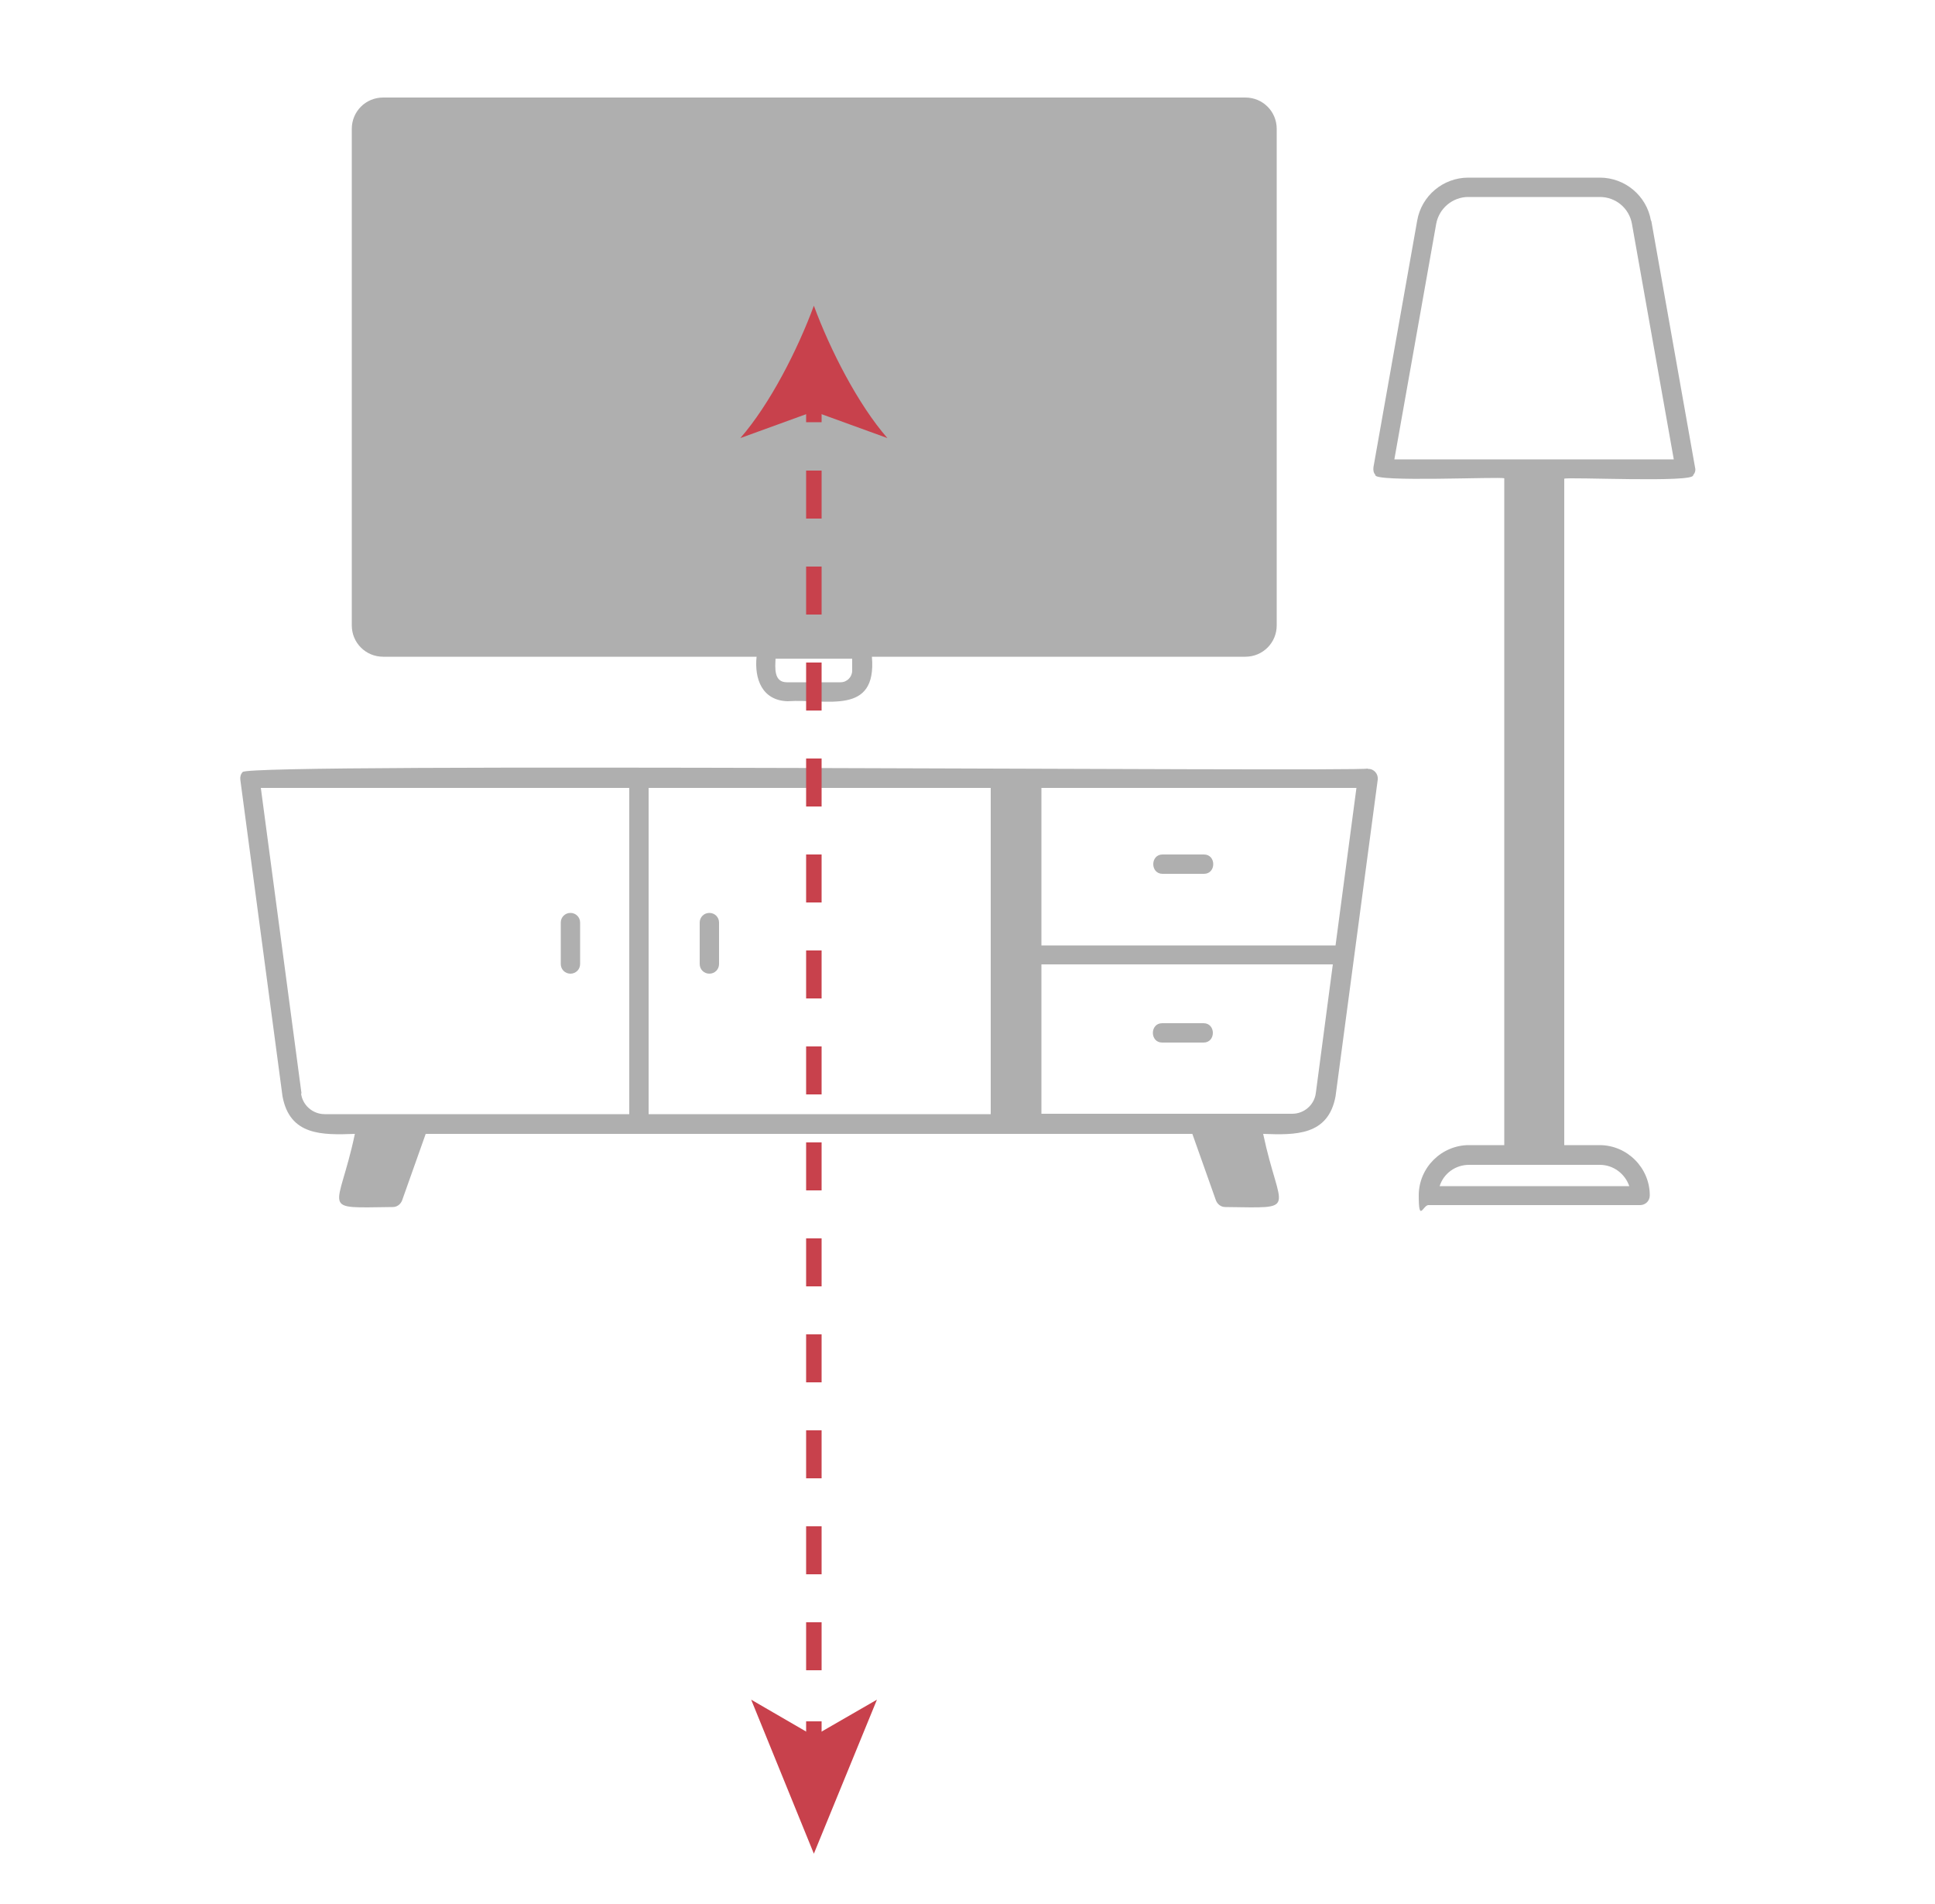
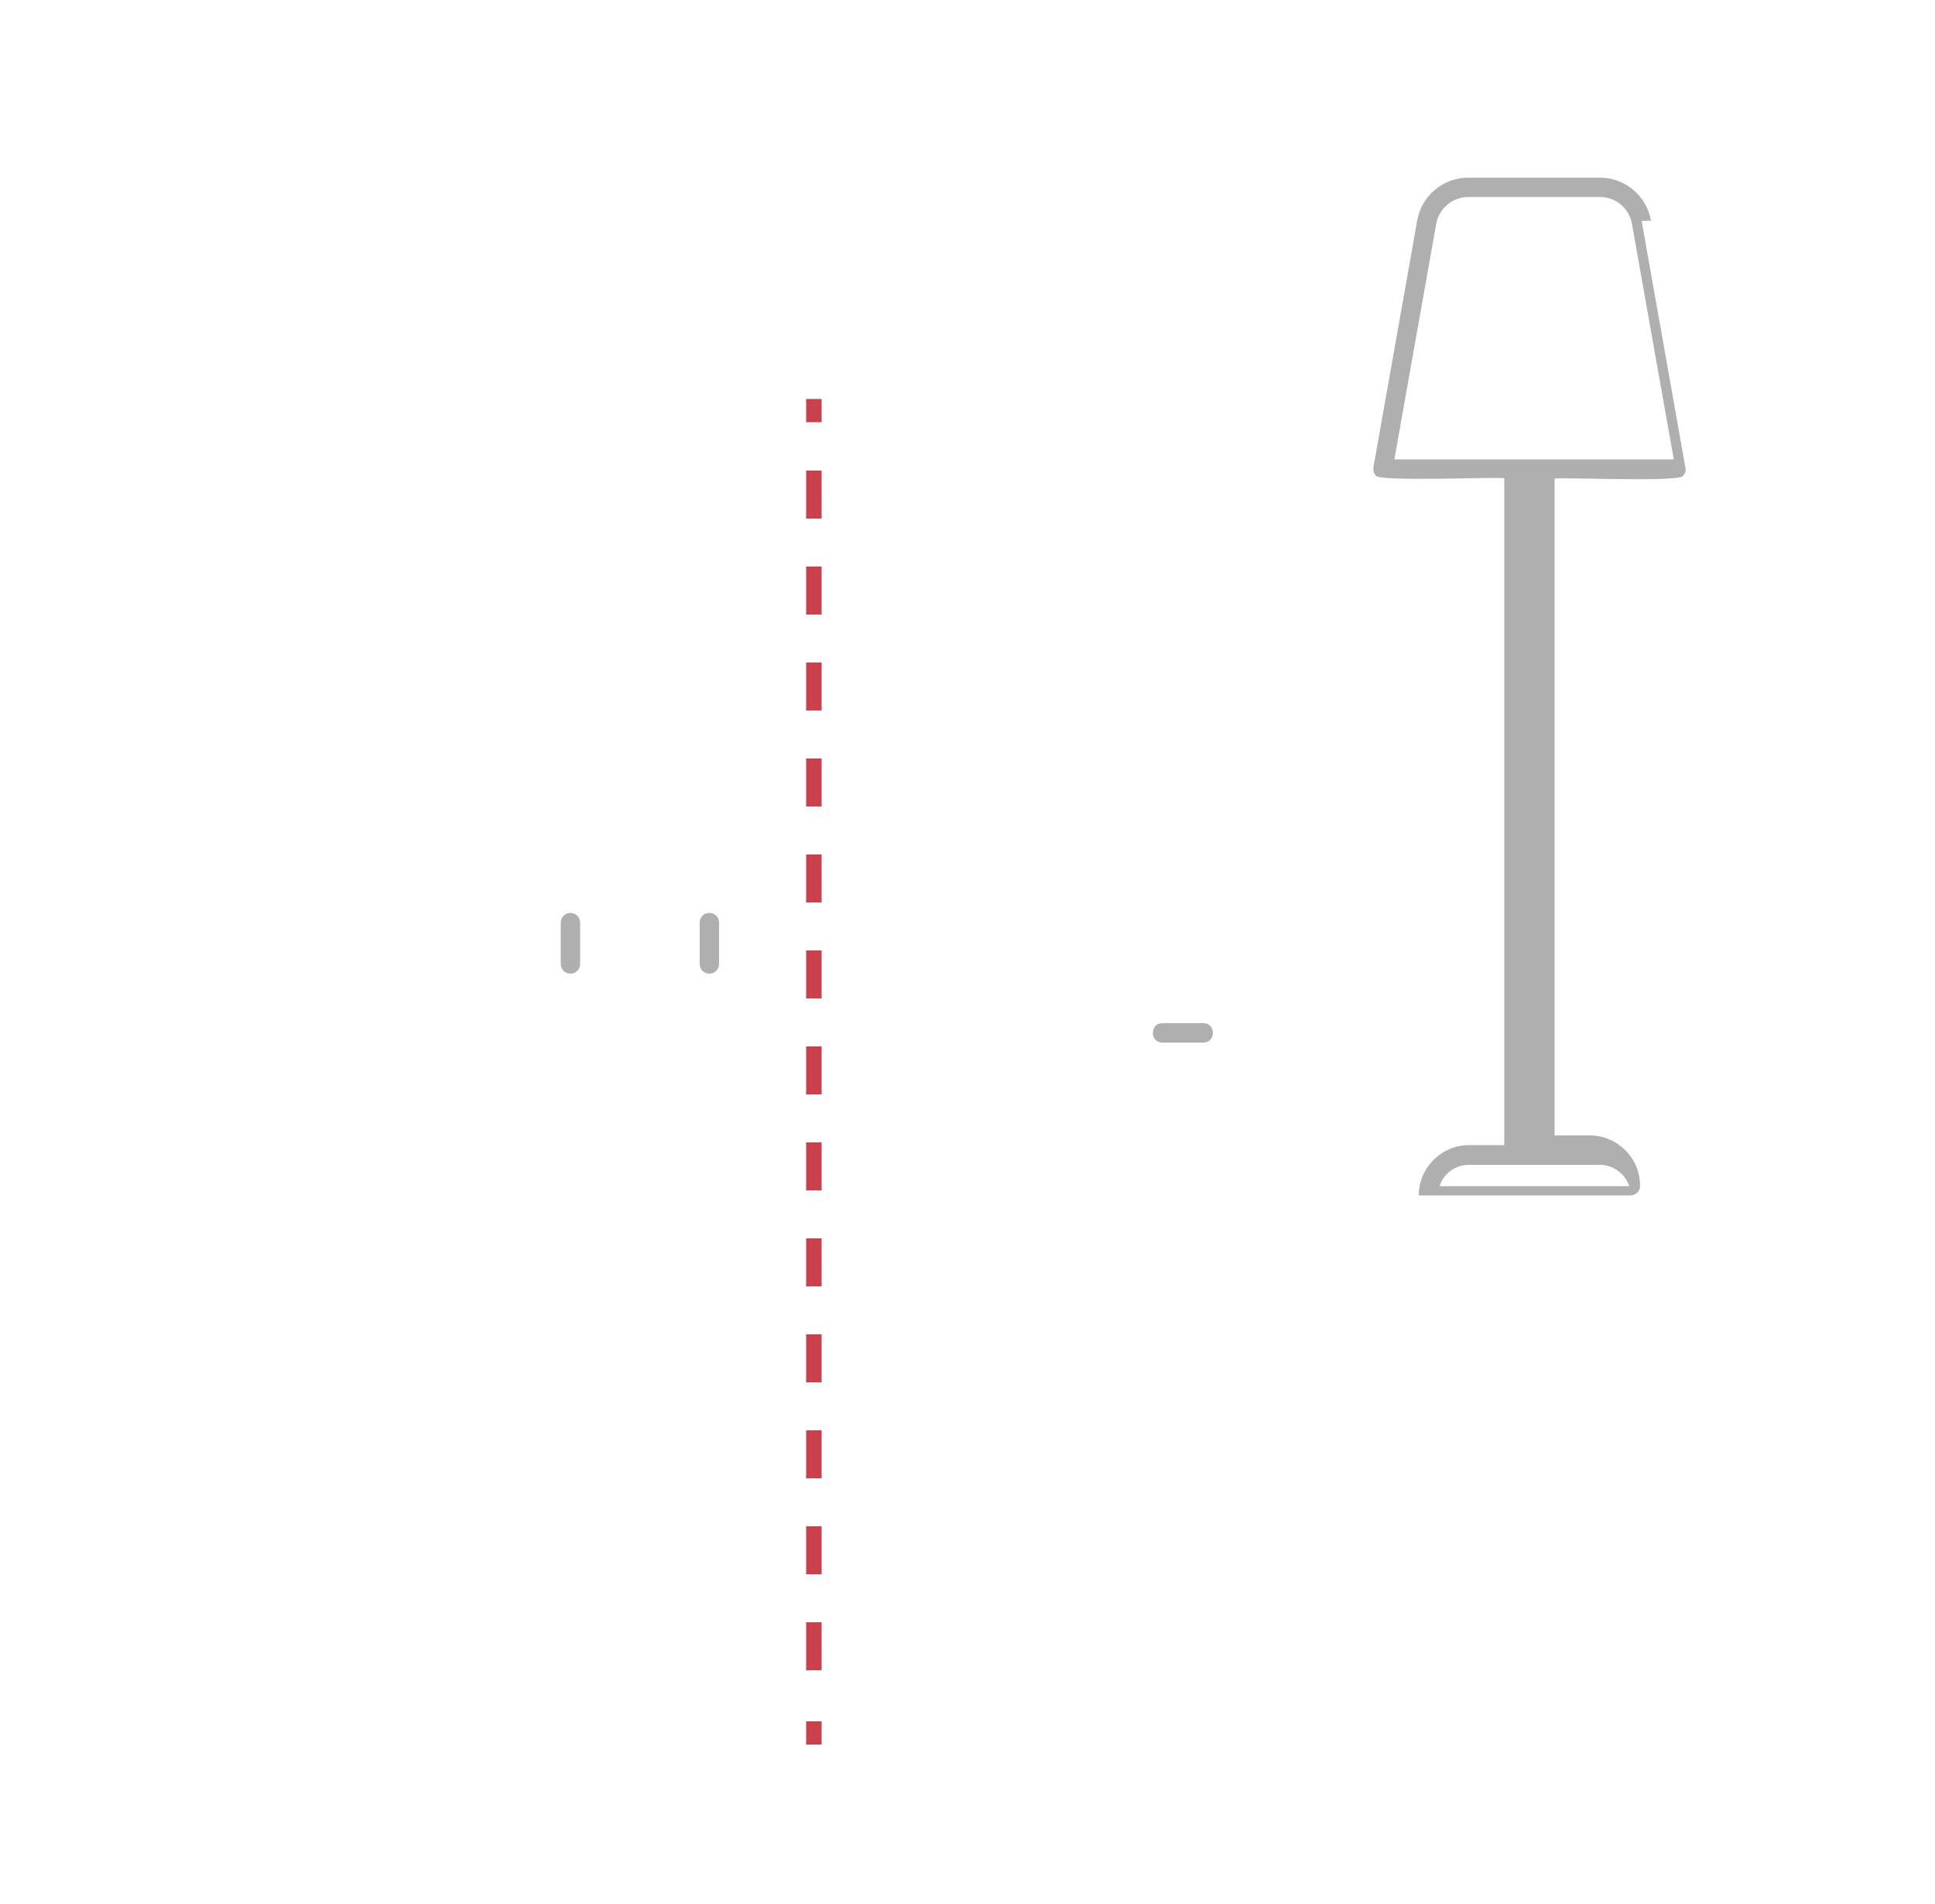
<svg xmlns="http://www.w3.org/2000/svg" version="1.1" viewBox="0 0 500 492">
  <defs>
    <style>
      .cls-1 {
        fill: #c8414c;
      }

      .cls-2 {
        stroke-dasharray: 12.4 12.4;
      }

      .cls-2, .cls-3 {
        fill: none;
        stroke: #c8414c;
        stroke-miterlimit: 10;
        stroke-width: 4px;
      }

      .cls-4 {
        fill: #afafaf;
      }
    </style>
  </defs>
  <g>
    <g id="Layer_1">
      <g>
-         <path class="cls-4" d="M426.6,57c-1.1-6.4-6.7-11.1-13.2-11.1h-34c-6.5,0-12.1,4.7-13.2,11.1l-11.3,63.7c-.1.7,0,1.5.5,2-.9,2,32.6.4,33.3.9v172.3h-9.1c-7.1,0-13,5.8-13,13s1.1,2.5,2.5,2.5h54.7c1.4,0,2.5-1.1,2.5-2.5,0-7.1-5.8-13-13-13h-9.1V123.7c1-.5,33.7,1.1,33.3-.9.5-.6.7-1.3.5-2l-11.3-63.7h0ZM420.9,306.5h-48.9c1-3.2,4-5.5,7.6-5.5h33.8c3.5,0,6.5,2.3,7.6,5.5h0ZM360.3,118.7l10.8-60.8c.7-4,4.2-7,8.3-7h34c4.1,0,7.6,2.9,8.3,7l10.8,60.8h-72.2Z" />
-         <path class="cls-4" d="M99,169.7h96.5c-.6,5.7,1.4,11.3,8,11.5,10-.7,23.1,3.9,21.8-11.5h96.5c4.5,0,8.1-3.6,8.1-8.1V33.3c0-4.5-3.6-8.1-8.1-8.1H99c-4.5,0-8.1,3.6-8.1,8.1v128.3c0,4.5,3.6,8.1,8.1,8.1ZM220.2,173.3c0,1.6-1.3,3-3,3h-13.9c-3.4,0-3-3.8-2.9-6.1h19.8v3.2h0Z" />
-         <path class="cls-4" d="M353.4,198.6c-1.9.9-289.6-1.6-290.7.9-.5.5-.7,1.3-.6,2l10.9,81.8c1.9,10.2,10.3,10,18.7,9.7-4.3,20.4-9.6,19.1,9.8,18.9,1.1,0,2-.7,2.4-1.7l6.1-17.2h198.1l6.1,17.2c.4,1,1.3,1.7,2.4,1.7,19.4.2,14.1,1.5,9.8-18.9,8.3.3,16.8.5,18.7-9.7l10.9-81.8c.2-1.5-1-2.9-2.5-2.8h0ZM256,287.9h-88.4v-84.3h88.4v84.3ZM77.9,282.5l-10.5-78.9h95.2v84.3c-10.1,0-58.8,0-67.8,0-.2,0-10.7,0-10.9,0-3.1,0-5.7-2.3-6.1-5.3h0ZM340,282.5c-.4,3-3,5.3-6.1,5.3-.2,0-10.7,0-10.9,0-9,0-44.3,0-53.9,0v-38.6h75.3l-4.4,33.3h0ZM345.1,244.3h-76v-40.7h81.4l-5.4,40.7h0Z" />
+         <path class="cls-4" d="M426.6,57c-1.1-6.4-6.7-11.1-13.2-11.1h-34c-6.5,0-12.1,4.7-13.2,11.1l-11.3,63.7c-.1.7,0,1.5.5,2-.9,2,32.6.4,33.3.9v172.3h-9.1c-7.1,0-13,5.8-13,13h54.7c1.4,0,2.5-1.1,2.5-2.5,0-7.1-5.8-13-13-13h-9.1V123.7c1-.5,33.7,1.1,33.3-.9.5-.6.7-1.3.5-2l-11.3-63.7h0ZM420.9,306.5h-48.9c1-3.2,4-5.5,7.6-5.5h33.8c3.5,0,6.5,2.3,7.6,5.5h0ZM360.3,118.7l10.8-60.8c.7-4,4.2-7,8.3-7h34c4.1,0,7.6,2.9,8.3,7l10.8,60.8h-72.2Z" />
        <path class="cls-4" d="M147.4,251.6c1.4,0,2.5-1.1,2.5-2.5v-10.7c0-1.4-1.1-2.5-2.5-2.5s-2.5,1.1-2.5,2.5v10.7c0,1.4,1.1,2.5,2.5,2.5Z" />
        <path class="cls-4" d="M183.3,251.6c1.4,0,2.5-1.1,2.5-2.5v-10.7c0-1.4-1.1-2.5-2.5-2.5s-2.5,1.1-2.5,2.5v10.7c0,1.4,1.1,2.5,2.5,2.5Z" />
-         <path class="cls-4" d="M300.4,225.8h10.7c3.2,0,3.2-5,0-5h-10.7c-3.2,0-3.2,5,0,5Z" />
        <path class="cls-4" d="M311,264.4h-10.7c-3.2,0-3.2,5,0,5h10.7c3.2,0,3.2-5,0-5Z" />
      </g>
    </g>
    <g id="Layer_2">
      <g>
        <line class="cls-3" x1="210.3" y1="103.1" x2="210.3" y2="109.1" />
        <line class="cls-2" x1="210.3" y1="121.6" x2="210.3" y2="438.5" />
        <line class="cls-3" x1="210.3" y1="444.8" x2="210.3" y2="450.8" />
-         <path class="cls-1" d="M210.3,79c-4.2,11.4-11.4,25.5-19,34.2l19-6.9,19,6.9c-7.6-8.7-14.8-22.8-19-34.2Z" />
-         <polygon class="cls-1" points="210.3 479 194.1 439.2 210.3 448.6 226.6 439.2 210.3 479" />
      </g>
    </g>
  </g>
</svg>